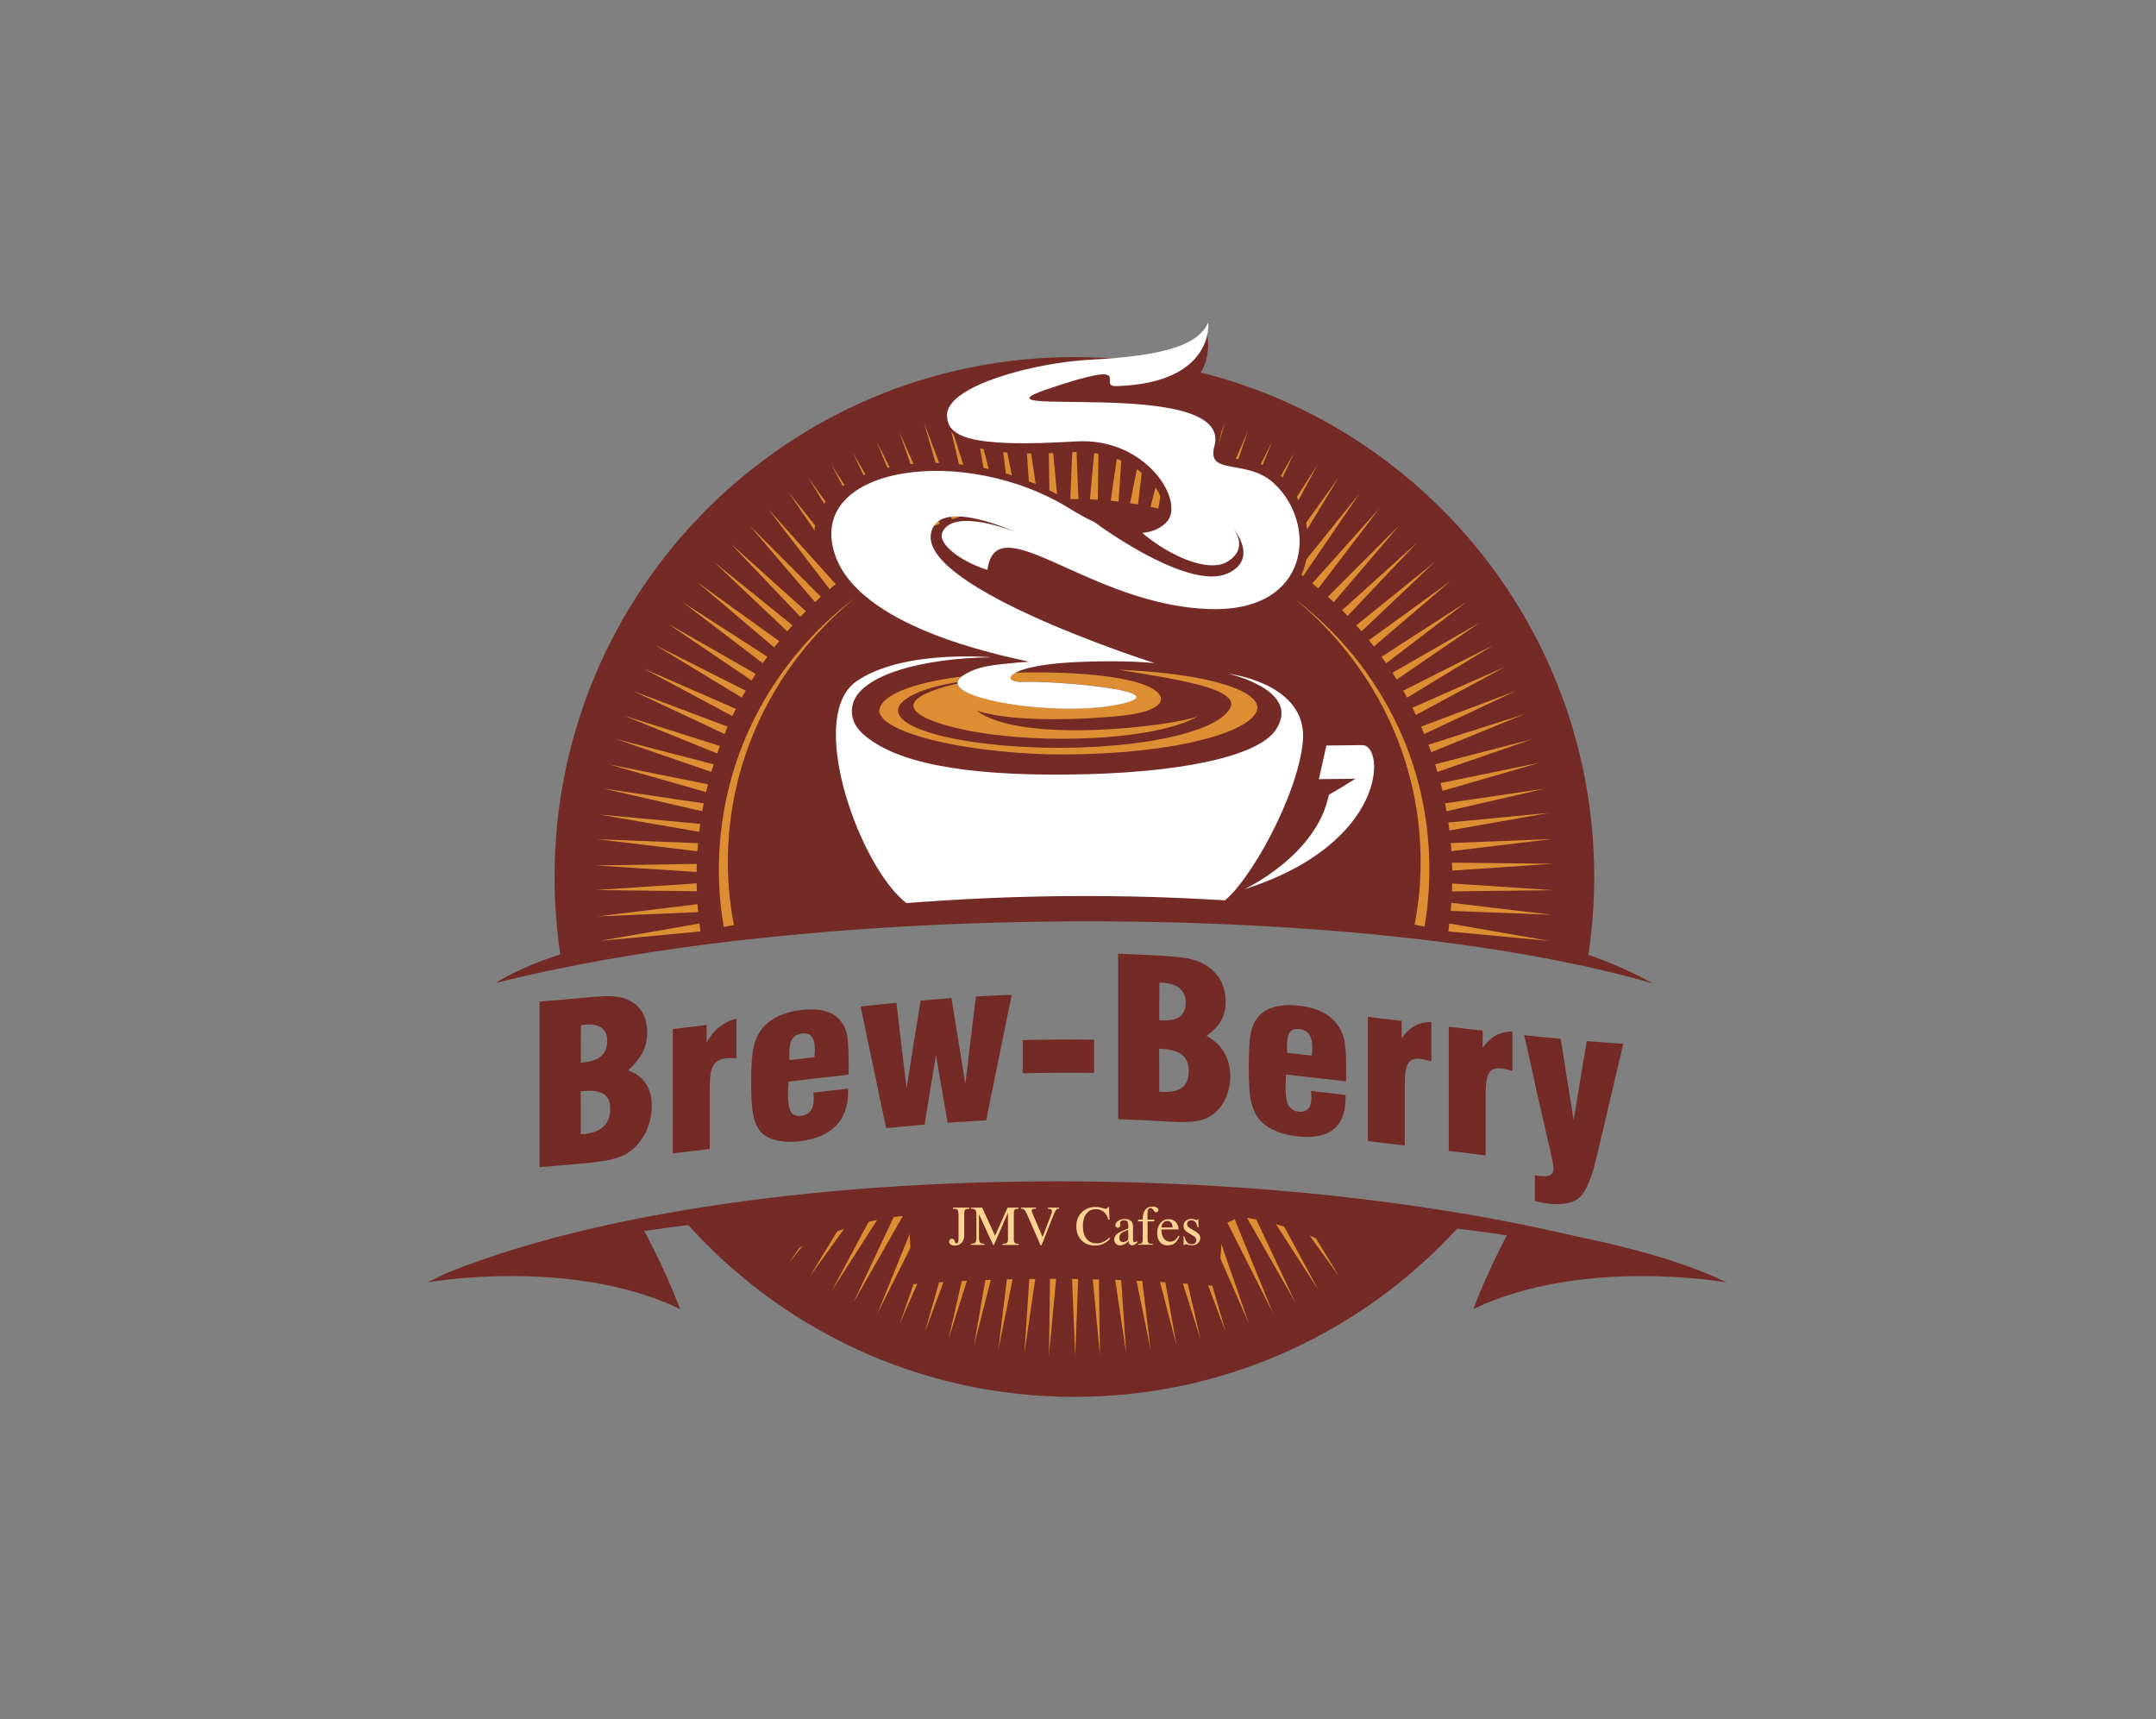
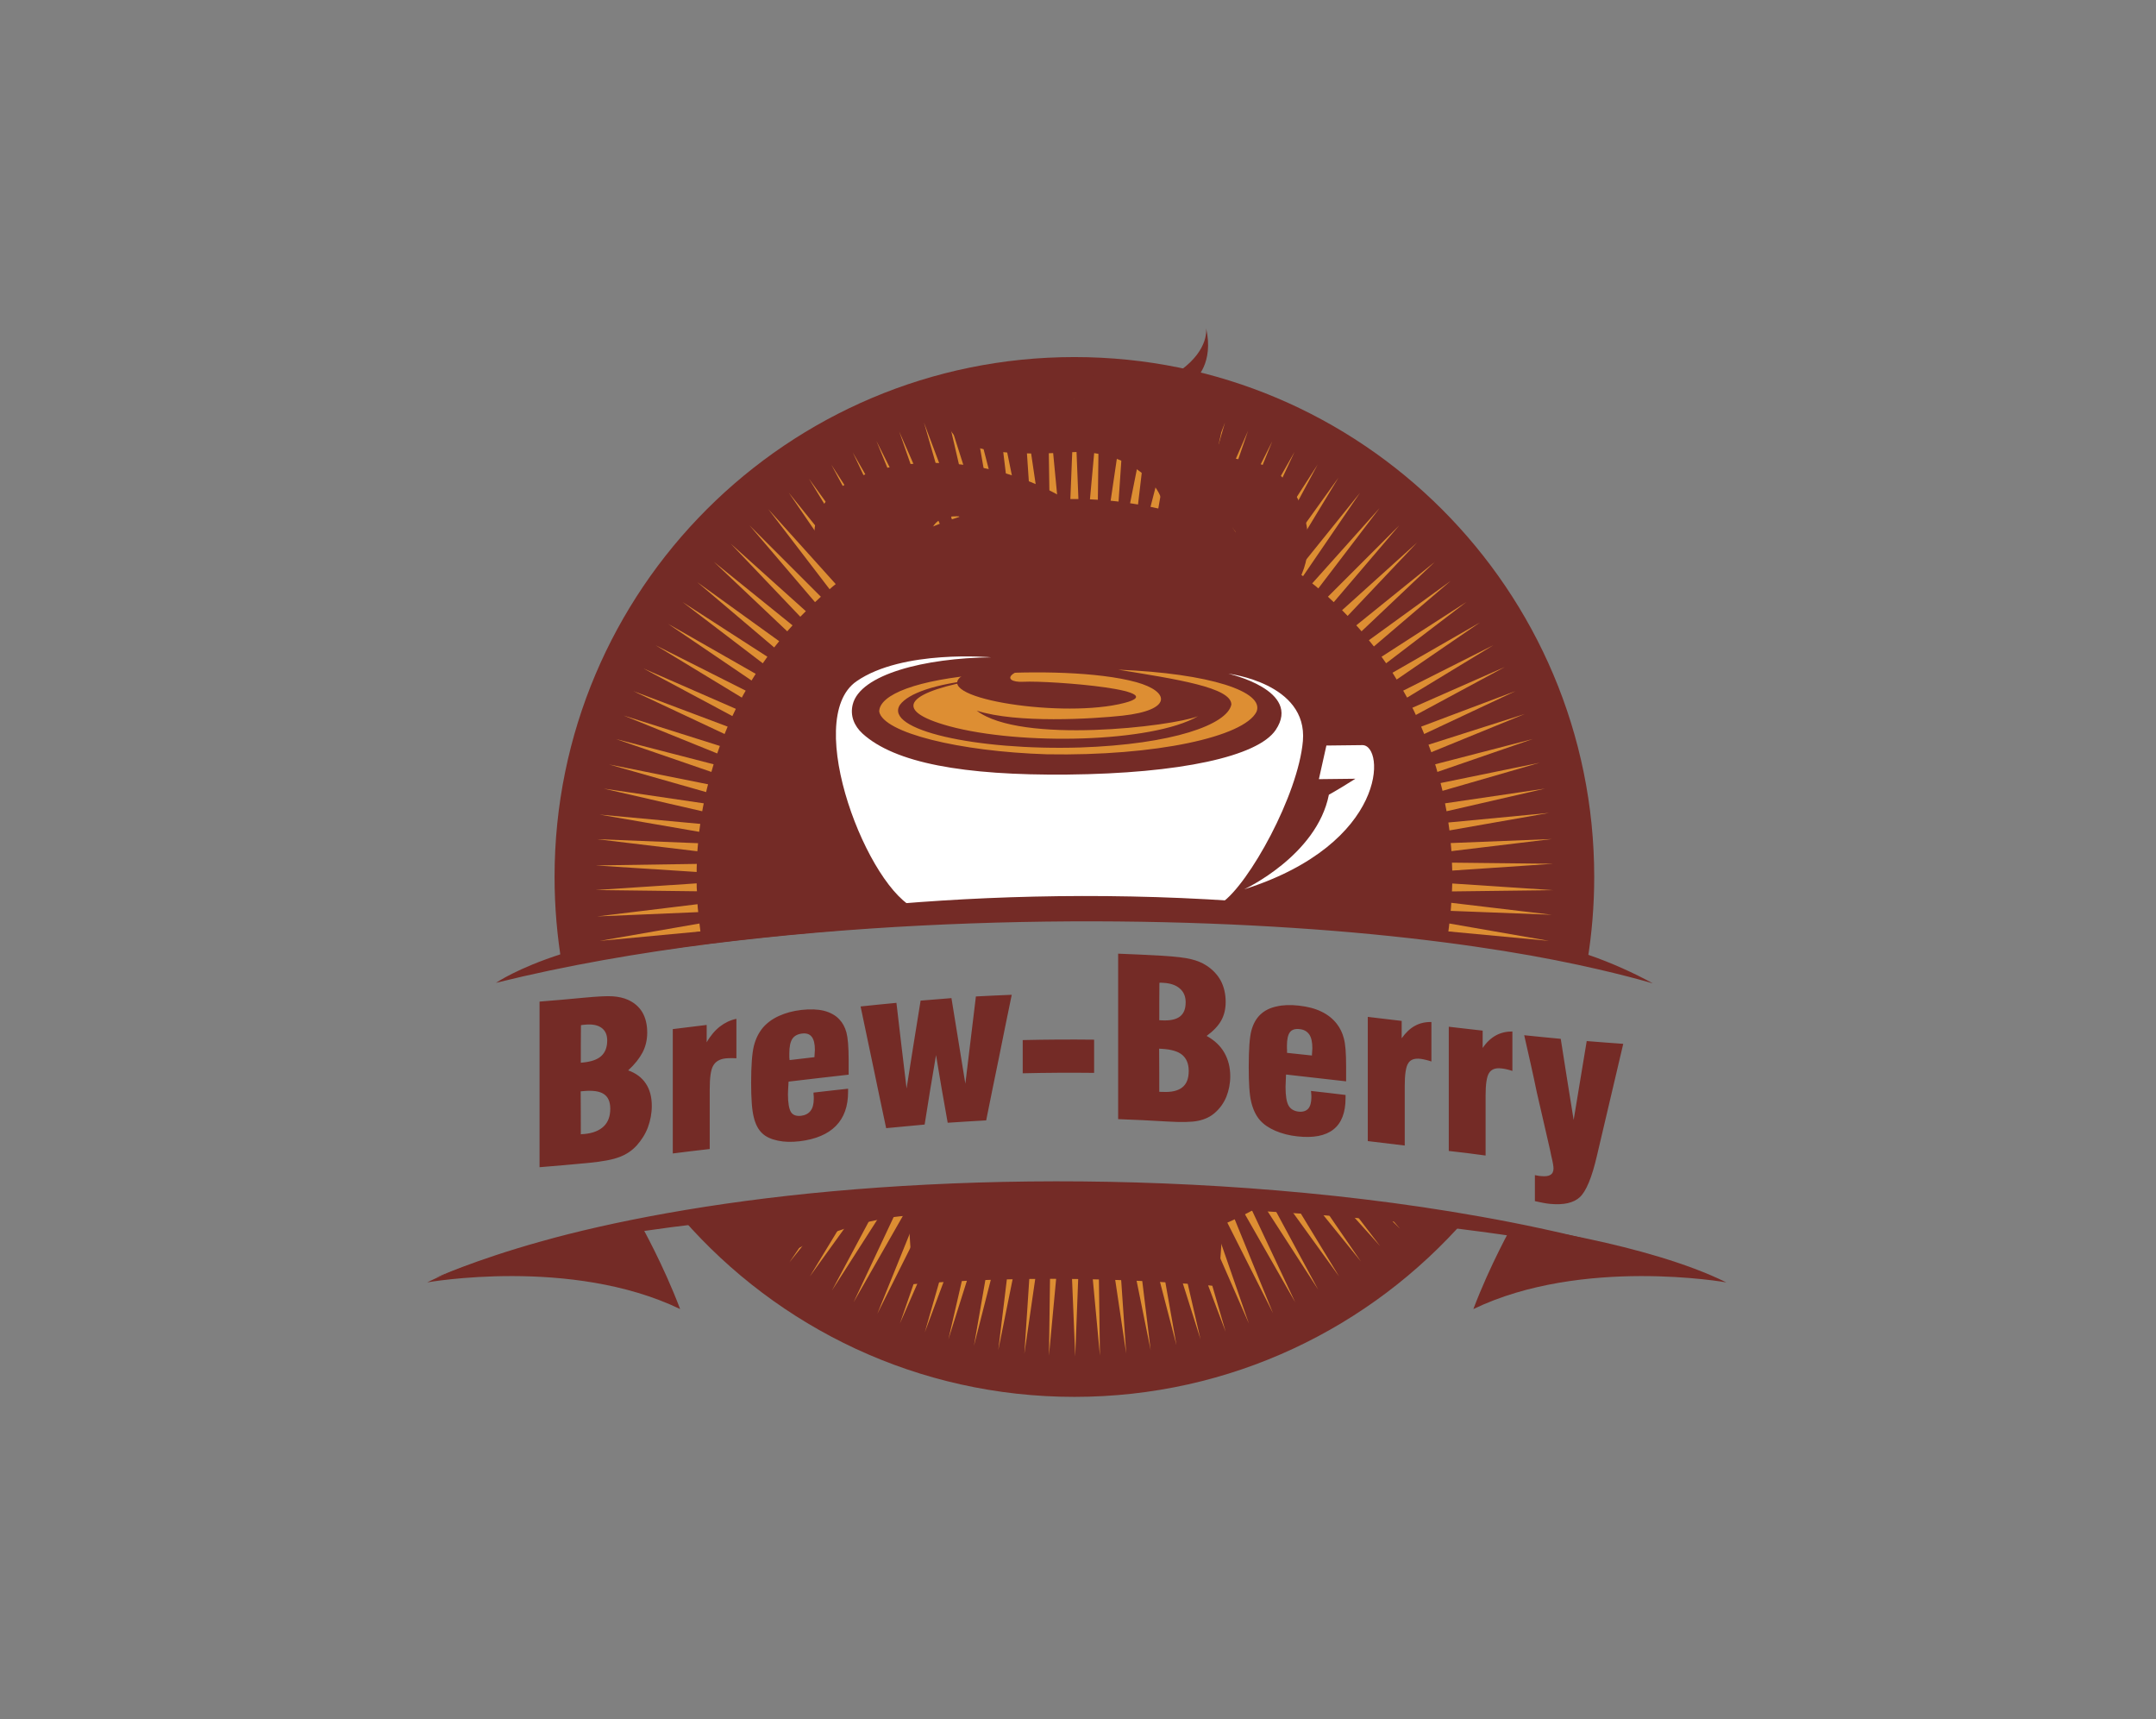
<svg xmlns="http://www.w3.org/2000/svg" version="1.1" id="katman_1" x="0px" y="0px" viewBox="0 0 1552 1237.3" style="enable-background:new 0 0 1552 1237.3;" xml:space="preserve">
  <rect x="0" y="0" width="1552" height="1237.3" fill="#808080" stroke="none" />
  <style type="text/css">
	.st0{fill:#742B26;}
	.st1{fill:#DD8E33;}
	.st2{fill:#FFFFFF;}
	.st3{fill:#FDD491;}
</style>
  <g>
    <path class="st0" d="M860.5,272.9c0,0,13.5-11.4,7.7-36.8c0,0,2.7,15.1-18.3,30.4L860.5,272.9L860.5,272.9z" />
    <path class="st0" d="M773.4,257c-206.7,0-374.2,167.5-374.2,374.2c0,21.8,1.9,43.1,5.4,63.8c243.9-42.3,494.1-43.9,738.1-3.3   c3.2-19.7,4.9-39.9,4.9-60.5C1147.6,424.5,980.1,257,773.4,257L773.4,257z M491.5,877.3c68.6,78.5,169.4,128.1,281.9,128.1   c112.5,0,213.3-49.6,281.9-128.2C868.8,850,678.1,850,491.5,877.3L491.5,877.3z" />
-     <path class="st1" d="M1021,563.6c-5.2-19.9-12.5-37.4-20.5-52.3c-16.1-30-34.4-49.9-47.4-62.3c-11.8-11.2-19.5-16.7-20.9-17.8   c29.6,24.3,53.5,55.3,69.1,89.8c15.7,34.6,22.8,72.6,21.1,109.9c-0.6,14.8-2.7,29.4-6,43.7c2.5,0.3,5,0.5,7.4,0.8   c3.3-15.7,4.9-31.1,5.1-45.9C1029.3,605.6,1026.2,583.4,1021,563.6L1021,563.6z M543,517.3c-17.2,34.2-25.9,72.7-25.5,110.8   c0.1,16.7,2,33.4,5.6,49.6c2.5-0.3,5.1-0.6,7.6-0.8c-4.1-17.2-6.3-34.1-6.7-50.4c-0.6-23.1,2.2-44.7,7-64.1   c4.8-19.4,11.7-36.6,19.2-51.4c15.2-29.7,32.7-49.7,45.2-62.4c12.7-12.6,20.4-18.3,20.3-18.4C585.4,453,560.1,483,543,517.3   L543,517.3z" />
    <path class="st0" d="M307.5,923c0,0,103.8-18.5,182.1,19.2c-12.1-32-28-60.2-28-60.2S364.7,894.7,307.5,923L307.5,923z" />
    <path class="st0" d="M1242.7,923c0,0-103.8-18.5-182.1,19.2c12.1-32,28-60.2,28-60.2S1185.5,894.7,1242.7,923L1242.7,923z" />
    <path class="st1" d="M861.7,373.8l20.1-69.7L856.2,372C858,372.6,859.9,373.2,861.7,373.8L861.7,373.8z M846.3,294.5l-18.1,70.3   c1.9,0.4,3.7,0.8,5.6,1.2L846.3,294.5L846.3,294.5z M791.2,287.1l-6.6,72.3c1.9,0.1,3.8,0.2,5.7,0.3L791.2,287.1L791.2,287.1z    M810.1,288.6l-10.6,71.8c1.9,0.2,3.8,0.4,5.7,0.6L810.1,288.6L810.1,288.6z M827.7,291l-14.2,71.2c1.9,0.3,3.8,0.6,5.7,0.9   L827.7,291L827.7,291z M847.4,369.4l16.2-70.7l-21.7,69.2C843.7,368.4,845.5,368.9,847.4,369.4L847.4,369.4z M925.9,405.9   l37.6-62.1l-42.4,59C922.7,403.8,924.3,404.9,925.9,405.9L925.9,405.9z M874.8,378.7l23.6-68.6l-29,66.5   C871.3,377.3,873,378,874.8,378.7L874.8,378.7z M914.1,398.4l34.4-64l-39.3,61C910.8,396.4,912.5,397.4,914.1,398.4L914.1,398.4z    M901.1,391l30.8-65.8L896,388.3C897.7,389.2,899.4,390.1,901.1,391L901.1,391z M888.5,384.7l27.4-67.2l-32.6,64.9   C885.1,383.1,886.8,383.9,888.5,384.7L888.5,384.7z M650,388.7l-36.1-63l31,65.6C646.6,390.5,648.3,389.6,650,388.7L650,388.7z    M663.5,382.3l-32.6-64.9l27.4,67.2C660,383.9,661.8,383.1,663.5,382.3L663.5,382.3z M676.5,377l-29.2-66.4l23.9,68.5   C672.9,378.4,674.7,377.7,676.5,377L676.5,377z M938,414.7l41-60l-45.6,56.6C935,412.4,936.5,413.5,938,414.7L938,414.7z    M637.7,395.4l-39.3-61l34.4,64C634.4,397.4,636,396.4,637.7,395.4L637.7,395.4z M690.6,372l-25.5-67.9l20.1,69.7   C687,373.2,688.8,372.6,690.6,372L690.6,372z M732.5,362.3L718,291.1l8.8,72C728.7,362.9,730.6,362.5,732.5,362.3L732.5,362.3z    M761.3,359.5l-6.9-72.3l1.1,72.6C757.5,359.7,759.4,359.6,761.3,359.5L761.3,359.5z M747.3,360.5l-10.6-71.8l4.9,72.4   C743.5,360.8,745.4,360.6,747.3,360.5L747.3,360.5z M718.7,364.7l-18.1-70.3l12.5,71.5C714.9,365.5,716.8,365.1,718.7,364.7   L718.7,364.7z M704.1,368.1l-22-69.2l16.4,70.7C700.4,369.1,702.3,368.6,704.1,368.1L704.1,368.1z M776.3,359.2l-2.9-72.6   l-2.9,72.6c1,0,1.9,0,2.9,0C774.4,359.2,775.3,359.2,776.3,359.2L776.3,359.2z M949,423.5l44.1-57.8l-48.5,54.2   C946.1,421,947.5,422.2,949,423.5L949,423.5z M1037,563.6c0.5,1.9,0.9,3.7,1.4,5.6l69.9-20.2L1037,563.6L1037,563.6z M1045.4,626.6   l72.7-4.9l-72.9-0.8C1045.3,622.8,1045.3,624.7,1045.4,626.6L1045.4,626.6z M1045.2,641.6l72.9-0.9l-72.7-4.8   C1045.3,637.7,1045.3,639.7,1045.2,641.6L1045.2,641.6z M1040.2,578.2c0.4,1.9,0.7,3.8,1.1,5.7l70.9-16.3L1040.2,578.2   L1040.2,578.2z M1043.4,597.7l71.7-12.6l-72.5,6.9C1042.9,593.9,1043.1,595.8,1043.4,597.7L1043.4,597.7z M1044.8,612.6l72.3-8.7   l-72.8,2.9C1044.5,608.8,1044.7,610.7,1044.8,612.6L1044.8,612.6z M502.1,650.8l-72.3,8.8l72.8-3.1   C502.4,654.6,502.2,652.7,502.1,650.8L502.1,650.8z M503.5,664.7l-71.8,12.5l72.5-6.8C504,668.5,503.7,666.6,503.5,664.7   L503.5,664.7z M1042.6,670.4l72.5,6.8l-71.8-12.5C1043.1,666.6,1042.9,668.5,1042.6,670.4L1042.6,670.4z M1044.3,655.6l72.8,2.8   l-72.4-8.6C1044.6,651.7,1044.5,653.6,1044.3,655.6L1044.3,655.6z M501.7,680.4c1.4-0.2,2.7-0.3,4.1-0.5c0-0.1-0.1-0.3-0.1-0.4   L501.7,680.4L501.7,680.4z M980.1,454.4l52.8-50l-56.6,45.7C977.6,451.5,978.9,452.9,980.1,454.4L980.1,454.4z M997.8,477.4   l57.8-44.1l-61.1,39.4C995.6,474.2,996.7,475.8,997.8,477.4L997.8,477.4z M989,465.3l55.3-47.2l-58.9,42.7   C986.6,462.3,987.8,463.8,989,465.3L989,465.3z M624.9,403.3l-42.6-58.8l37.8,62C621.7,405.4,623.3,404.3,624.9,403.3L624.9,403.3z    M970.1,443.3l50-52.8l-54,48.7C967.4,440.6,968.8,441.9,970.1,443.3L970.1,443.3z M960.1,433.4l47.2-55.3l-51.4,51.4   C957.3,430.8,958.7,432.1,960.1,433.4L960.1,433.4z M1016.7,509.4c0.9,1.7,1.7,3.4,2.5,5.2l64-34.5L1016.7,509.4L1016.7,509.4z    M1023,523c0.8,1.8,1.5,3.5,2.2,5.3l65.8-30.9L1023,523L1023,523z M1028.3,536c0.7,1.8,1.3,3.6,2,5.4l67.3-27.5L1028.3,536   L1028.3,536z M1033.1,550.1c0.6,1.8,1.1,3.7,1.6,5.5l68.7-23.7L1033.1,550.1L1033.1,550.1z M1005.4,489.1l60-41.1l-63,36.2   C1003.4,485.9,1004.4,487.5,1005.4,489.1L1005.4,489.1z M1010.1,497.1c0.9,1.7,1.9,3.3,2.8,5l62.1-37.7L1010.1,497.1L1010.1,497.1z    M799.9,901.9l10.8,72.3l-5-72.9C803.7,901.5,801.8,901.7,799.9,901.9L799.9,901.9z M737.4,974.3l10.5-72.3   c-1.9-0.2-3.8-0.4-5.7-0.6L737.4,974.3L737.4,974.3z M755.1,975.7l6.8-72.8c-1.9-0.1-3.9-0.2-5.8-0.3L755.1,975.7L755.1,975.7z    M785,903l6.8,72.8l-1-73.1C788.8,902.8,786.9,902.9,785,903L785,903z M813.8,900.2l14.5,71.6l-8.8-72.5   C817.6,899.6,815.7,899.9,813.8,900.2L813.8,900.2z M771,903.2l3,73.1l2.8-73.1c-1.1,0-2.2,0-3.4,0   C772.6,903.2,771.8,903.2,771,903.2L771,903.2z M718.6,971.8l14.5-71.6c-1.9-0.3-3.8-0.6-5.7-0.9L718.6,971.8L718.6,971.8z    M658.9,878l-27.4,67.7l32.7-65.3C662.4,879.6,660.6,878.8,658.9,878L658.9,878z M713.6,896.6l-12.5,72l18.1-70.8   C717.4,897.4,715.5,897,713.6,896.6L713.6,896.6z M671.7,883.6l-23.9,69l29.3-66.9C675.3,885,673.5,884.3,671.7,883.6L671.7,883.6z    M685.8,888.8L665.7,959l25.5-68.4C689.4,890,687.6,889.4,685.8,888.8L685.8,888.8z M699.1,892.9l-16.4,71.1l22-69.6   C702.8,894,701,893.5,699.1,892.9L699.1,892.9z M896.2,874l36.2,63.4l-31.1-66.1C899.6,872.2,897.9,873.1,896.2,874L896.2,874z    M923.4,862.6l40.6,56.2l-33.9-55.7C927.9,862.9,925.7,862.7,923.4,862.6L923.4,862.6z M909.3,866.9l39.6,61.3l-34.7-64.3   C912.7,864.9,911,865.9,909.3,866.9L909.3,866.9z M944.3,864.3l35.3,43.6L950,864.8C948.1,864.6,946.2,864.4,944.3,864.3   L944.3,864.3z M992.4,869.1l15.4,15.3l-12.9-15.1C994,869.2,993.2,869.2,992.4,869.1L992.4,869.1z M966,866.3l27.5,30.6l-23.1-30.2   C968.9,866.6,967.5,866.4,966,866.3L966,866.3z M869.7,885.7l29.3,66.9l-23.9-69C873.3,884.3,871.5,885,869.7,885.7L869.7,885.7z    M856.5,890.3l25.8,68.3L862,888.5C860.2,889.1,858.3,889.7,856.5,890.3L856.5,890.3z M842.2,894.4l22,69.6l-16.4-71.2   C845.9,893.5,844,894,842.2,894.4L842.2,894.4z M828.5,897.6l18.4,70.7l-12.7-71.9C832.3,896.8,830.4,897.2,828.5,897.6   L828.5,897.6z M645.5,871.3l-31.1,66.1l36.2-63.4C648.9,873.1,647.2,872.2,645.5,871.3L645.5,871.3z M883.5,880l32.9,65.2   l-27.6-67.6C887.1,878.4,885.3,879.2,883.5,880L883.5,880z M633.3,864.4l-34.4,64.4l39.4-61.5C636.6,866.4,635,865.4,633.3,864.4   L633.3,864.4z M544,485l-63.1-36l60.1,40.8C541.9,488.3,542.9,486.7,544,485L544,485z M552.4,472.7l-61.1-39.4l57.8,44.1   C550.2,475.8,551.3,474.2,552.4,472.7L552.4,472.7z M613.4,411.2l-45.6-56.6l41,60C610.3,413.5,611.8,412.4,613.4,411.2   L613.4,411.2z M521.6,528.3c0.7-1.8,1.5-3.5,2.2-5.3l-68-25.6L521.6,528.3L521.6,528.3z M527.2,515.4c0.8-1.7,1.7-3.5,2.5-5.2   l-66.6-29.1L527.2,515.4L527.2,515.4z M601.6,420.4l-48.6-54l44.2,57.7C598.6,422.8,600.1,421.6,601.6,420.4L601.6,420.4z    M590.9,429.5l-51.4-51.4l47.2,55.3C588.1,432.1,589.5,430.8,590.9,429.5L590.9,429.5z M560.9,461.5l-59-42.5l55.4,47   C558.5,464.5,559.7,463,560.9,461.5L560.9,461.5z M516.3,542.3c0.6-1.8,1.3-3.6,1.9-5.4L448.9,515L516.3,542.3L516.3,542.3z    M580.1,439.9L526,391.3l50.1,52.6C577.4,442.6,578.8,441.2,580.1,439.9L580.1,439.9z M570.5,450.1l-56.6-45.7l52.8,50   C568,452.9,569.2,451.5,570.5,450.1L570.5,450.1z M534,502.1c0.9-1.7,1.8-3.4,2.8-5l-64.9-32.7L534,502.1L534,502.1z M576.4,866.8   l-23,30.1l27.4-30.6C579.3,866.5,577.8,866.6,576.4,866.8L576.4,866.8z M553.6,869.2l-13.6,16l16.2-16.2   C555.3,869.1,554.4,869.1,553.6,869.2L553.6,869.2z M512.1,555.6c0.5-1.8,1.1-3.7,1.6-5.5l-70.4-18.2L512.1,555.6L512.1,555.6z    M501.5,635.8l-72.7,4.8l72.9,0.9C501.5,639.7,501.5,637.7,501.5,635.8L501.5,635.8z M598.1,864.7l-29.8,43.8l35.6-44.4   C602,864.4,600.1,864.6,598.1,864.7L598.1,864.7z M616.7,863.1l-33.8,55.7l40.5-56.2C621.1,862.8,618.9,862.9,616.7,863.1   L616.7,863.1z M505.5,583.9c0.3-1.9,0.7-3.8,1.1-5.7l-72-10.6L505.5,583.9L505.5,583.9z M501.6,621.8l-72.8,1.1l72.7,4.7   C501.5,625.6,501.5,623.7,501.6,621.8L501.6,621.8z M508.3,570.1c0.4-1.9,0.9-3.7,1.4-5.6l-71.3-14.3L508.3,570.1L508.3,570.1z    M502.5,606.9l-72.8-2.9l72.3,8.7C502.2,610.7,502.3,608.8,502.5,606.9L502.5,606.9z M504.1,593l-72.5-6.7l71.7,12.4   C503.6,596.8,503.8,594.9,504.1,593L504.1,593z" />
    <path class="st0" d="M877.1,925.8c-73.4-6.6-149.5-7.1-220.1-1.5l-2-32.3l-1.7-27.8c73.2-5.8,152-5.3,228,1.5L877.1,925.8   L877.1,925.8z" />
    <path class="st0" d="M660.2,861.6c-12.8-2.5-133.8,10.4-133.8,10.4l30.1,37c53-33.9,99.2-34.1,99.2-34.1L660.2,861.6L660.2,861.6z" />
-     <path class="st0" d="M877,861.6c12.8-2.5,143.6,12,143.6,12l-40,35.4c-53-33.9-99.2-34.1-99.2-34.1L877,861.6L877,861.6z" />
    <path class="st1" d="M862.4,515.5c-18.8,7.4-127.6,20.3-159.3-4c28.8,9.3,83.7,5.9,104.9,3.6c36.3-4,34.1-17.4,10-24.1   c-27.2-7.5-73.4-8.3-109.6-5.7c-48.3,3.9-75.5,14.6-75.5,26.9c3,15.2,57.4,28.7,120.7,30.7c78.5,1.4,141.9-12.6,150.9-30.6   c6-14.4-33.2-27.6-99.6-30.3c42.3,6.9,81.5,12.8,81.5,25.1c-3,14.5-42.3,28.6-108.7,30.9c-75.5,2.3-141.9-12.8-129.8-30.8   c6-7.9,24.1-15,57.4-18.3c-49.7,8.4-66.5,21.6-21.9,33.8C734.5,536.6,829.3,534.6,862.4,515.5L862.4,515.5z" />
    <path class="st2" d="M884.2,484.9c0,0,53.4,11.9,34.1,40.5c-12.9,19.1-68.9,31.3-150,32.1c-74.9,0.7-124.2-8.4-147.4-29.5   c-6.1-5.6-9-12.9-7.1-20.8c5.2-21.9,52.1-33.6,99.7-34.1c0,0-63.8-5.8-97,17.3c-39.5,27.5,8.9,151,43.6,164   c5.8,2.2,13.1,7.8,15.1,4.1c32,3.3,55.6-3.4,94.2-3.8c37.7-0.3,67.3,7.8,92.9,1.6c4.3,6.1-1.1,6.2,17.3-6.6   c19.5-13.6,54.9-77.4,58.3-116.4C941.4,491.6,884.2,484.9,884.2,484.9L884.2,484.9z" />
    <path class="st2" d="M954.8,536.6c0,0,9.5-0.1,25.9-0.3c16.4-0.1,18.6,70.8-85.1,103.8c0,0,52.3-24.2,61-68.1   c6.6-3.7,12.3-7.2,19.1-11.5l-26.3,0.3L954.8,536.6L954.8,536.6z" />
    <path class="st0" d="M921.9,342.4c-19.6-18.1-49.7-5.1-43.7-26.9c14.1-51-188.8-13.6-124.4-35.4c67.6-22.9,34.3-1.7,49.9-2.2   c70.7-2.2,42.7-0.3,42.7-0.3c-6.6,14.6-3.5-21.6-61.8-18.7c-39.5,2-103.6,18.7-103,40.2c0.4,14.4,9.2,31.4,88.6,26.4   c50.2-3.1,77.2,35.6,63.9,50.5c-3.8,4.3-4,6.8-12,7.6c19.9,16.9,47.7,28.7,61,20.8c17.3-10.3,3.4-25.5,3.4-25.5s20.7,23-2.9,33.8   c-26.5,12.1-85.3-29-95.8-36.8c-5.3-2.5-10.7-10.4-16.9-14.3c-85.5-53.4-203.4-26.2-182.2,37.6c17.3,52.1,128.8,71.8,152,77   c-2.9,0.1-5.8,0.4-8.6,0.6c-17.8,1.8-27.4,2.2-38.6,9c-25.7,15.7,65.5,30.9,111.8,21.1c46.2-9.8-49.2-17.2-68.6-16.2   c-17,0.9-14.5-11.6,36.3-14.2c36.6-1.8,57.8,2.7,57.8,2.7s-167.3-55.2-160.9-95c4.4-27.4,60.6-1.5,60.6-1.5s-44.5-18-52.4,0.5   c-3.4,7.8,12.5,20.6,32.5,26.9c6.5-47.6,82.1,31.8,169.5,33.9C951.9,445.9,953.7,371.8,921.9,342.4L921.9,342.4z" />
-     <path class="st2" d="M917,347.8c-19.6-18.1-48.8-4.9-42.8-26.7c14.1-51-184.8-19.1-120.3-41c67.6-22.9,34.3-1.7,49.9-2.2   c70.7-2.2,66-45.8,66-45.8c-6.6,14.6-26.7,23.9-85.1,26.8c-39.5,2-103.6,18.7-103,40.2c0.4,14.4,13.5,23.5,92.9,18.6   c50.2-3.1,78.7,42.9,65.4,57.8c-3.8,4.3-9.7,7.3-17.7,8.1c19.9,16.9,47.7,28.7,61,20.8c17.3-10.3,3.4-25.5,3.4-25.5   s20.7,23-2.9,33.8c-26.5,12.1-85.3-29-95.8-36.8c-5.3-2.5-11-5.5-17.1-9.3c-76.1-47.9-191.1-31.4-169.9,32.4   c17.3,52.1,116.8,72.1,139.9,77.3c-2.9,0.1-5.8,0.4-8.6,0.6c-17.8,1.8-27.4,2.2-38.6,9c-25.7,15.7,65.5,30.9,111.8,21.1   c46.2-9.8-49.2-17.2-68.6-16.2c-17,0.9-14.5-11.6,36.3-14.2c36.6-1.8,58,0.7,58,0.7s-167.5-53.2-161.1-93   c4.4-27.4,60.6-1.5,60.6-1.5s-44.5-18-52.4,0.5c-3.4,7.8,12.5,20.6,32.5,26.9c6.5-47.6,73.7,26.1,161,28.2   C943.5,440.2,948.7,377.1,917,347.8L917,347.8z" />
    <path class="st0" d="M357,707.4c0,0.1,15-10.5,47.6-20.9c5.5-1.7,19.3,0.4,25.8-1.2c46.7-8.8,106.7-23.9,185.9-32   c79.1-8.1,172.2-11.5,271.1-4.9c49.4,3.3,99.4,11.5,150.5,20.7c1.9,0.3,2.9,1,4.8,1.4c30,5.6,61.1,8.9,90.7,17.5   c2.7,0.8,7.4-1.6,10.1-0.7c16.4,5.6,33.3,13.3,46.3,20.5c0,0.1-25.1-7.8-70.1-16.7c-45-8.9-109.9-18.1-188.4-23.2   c-78.4-5.2-170.4-6.7-268.6-1.7c-49.1,2.5-99.9,6.7-151.2,13.1C460.1,685.9,408.2,694.7,357,707.4L357,707.4z" />
    <path class="st0" d="M313.7,919.6c0.1,0.2,26.7-12.4,76.2-26.2c49.4-13.9,121.8-28.1,209.4-36c87.6-7.9,190.3-10.1,299.5-2.2   c54.6,4,110.8,10.4,167.2,20.5c28.2,5,56.4,11,84.5,18.2c28,7.2,55.7,16.6,82.6,27.1c0,0.1-27.5-9.9-77.3-19.8   c-49.7-10-121.5-20.4-208.3-26.9c-86.7-6.4-188.4-9.4-297.2-4.9c-54.4,2.3-110.5,6.5-167.2,13.9c-28.3,3.7-56.8,8.3-85.2,14.1   C369.6,903.3,341.4,910.3,313.7,919.6L313.7,919.6z" />
-     <path class="st3" d="M689.9,873.5c0-1.4-0.2-2.4-0.7-2.8c-0.5-0.4-1.5-0.7-3.2-0.7v-0.8h5.9h5.9v0.8c-1.5,0-2.5,0.3-3,0.7   c-0.5,0.4-0.7,1.4-0.7,2.8v15.8c0,2.2-0.6,3.9-1.9,5.2c-1.2,1.3-2.9,2-5,2c-1.2,0-2.1-0.3-2.9-0.8c-0.7-0.6-1.1-1.3-1.1-2.1   c0-0.5,0.2-1,0.6-1.4c0.4-0.4,0.8-0.6,1.4-0.6c0.5,0,0.9,0.1,1.2,0.3c0.3,0.2,0.5,0.6,0.7,1.1c0.3,0.8,0.5,1.3,0.6,1.6   c0.2,0.2,0.4,0.3,0.7,0.3c0.6,0,1-0.2,1.2-0.7c0.2-0.4,0.4-1.2,0.4-2.2V873.5L689.9,873.5z M704.7,890.1c0,2.1,0.2,3.4,0.7,4.1   c0.5,0.6,1.5,1,3.2,1v0.8h-4.8H699v-0.8c1.6,0,2.7-0.4,3.2-1c0.5-0.6,0.7-2,0.7-4.1v-15c0-2.1-0.2-3.4-0.7-4.1   c-0.5-0.6-1.5-1-3.2-1v-0.8h4h4l0,0l9.3,20.2h0l0,0l9-20.2l0,0h4h4v0.8c-1.4,0-2.4,0.2-2.8,0.7c-0.5,0.4-0.7,1.4-0.7,2.8v18.2   c0,1.4,0.2,2.4,0.7,2.8c0.4,0.5,1.4,0.7,2.8,0.7v0.8h-5.8h-5.8v-0.8c1.6,0,2.7-0.3,3.2-0.7c0.5-0.4,0.7-1.4,0.7-2.8v-18.8h0   L715.5,896h-0.3h-0.3l-10.2-22.1h0V890.1L704.7,890.1z M739.1,873.5c-0.7-1.4-1.3-2.4-1.8-2.8c-0.5-0.4-1.3-0.7-2.3-0.7v-0.8h5.3   h5.4v0.8c-1.6,0-2.6,0.3-2.9,0.7c-0.3,0.4-0.1,1.4,0.5,2.8l7.2,16.8l0,0l0,0l5.9-15.4c0.8-2,1-3.3,0.8-3.9c-0.3-0.6-1.2-0.9-2.9-1   v-0.8h4h4.1v0.8c-0.9,0-1.5,0.2-2,0.7c-0.5,0.4-1,1.4-1.6,2.8l-9.1,22.9h-0.3h-0.3L739.1,873.5L739.1,873.5z M799.2,891.4   c-1.5,1.7-3.1,3-4.9,3.8c-1.8,0.8-3.8,1.3-5.9,1.3c-4.1,0-7.4-1.3-9.9-3.8c-2.4-2.5-3.7-5.9-3.7-10.1c0-4.1,1.3-7.4,3.9-10   c2.6-2.6,5.9-3.9,9.9-3.9c1.9,0,4,0.4,6.3,1.2c0.6,0.2,1.2,0.2,1.7,0c0.5-0.2,0.9-0.6,1-1.1l0-0.1h0.7l0,0l0.4,9.1l0,0h-0.9   c-0.6-2.4-1.6-4.2-3.2-5.5c-1.6-1.3-3.5-2-5.7-2c-2.9,0-5.2,1.1-6.9,3.3c-1.7,2.2-2.5,5.2-2.5,9c0,3.8,0.9,6.8,2.6,9   c1.8,2.2,4.2,3.3,7.2,3.3c1.7,0,3.3-0.3,4.8-1c1.5-0.6,2.9-1.7,4.4-3.1L799.2,891.4L799.2,891.4z M806.4,896.4   c-1.3,0-2.3-0.4-3.1-1.2c-0.8-0.8-1.2-1.8-1.2-3.1c0-1.3,0.5-2.5,1.4-3.4c0.9-1,2.4-1.9,4.5-2.8l4.2-1.7l0,0V882   c0-1.3-0.2-2.2-0.7-2.8c-0.5-0.6-1.3-0.9-2.4-0.9c-1,0-1.8,0.3-2.3,0.8c-0.5,0.5-0.7,1.2-0.5,2c0.2,0.7,0.1,1.3-0.2,1.8   c-0.3,0.5-0.8,0.7-1.5,0.7c-0.5,0-0.9-0.2-1.2-0.5c-0.3-0.3-0.5-0.7-0.5-1.2c0-1.2,0.7-2.3,2-3.2c1.3-0.9,2.9-1.3,4.7-1.3   c2,0,3.5,0.5,4.5,1.4c1,0.9,1.5,2.3,1.5,4.1v9.3c0,0.7,0.1,1.2,0.3,1.4c0.2,0.3,0.5,0.4,0.9,0.4c0.3,0,0.6-0.1,0.9-0.2   c0.3-0.1,0.6-0.3,0.9-0.6v1.1c-0.5,0.6-1,1.1-1.7,1.4c-0.7,0.4-1.3,0.6-1.9,0.6c-0.8,0-1.5-0.3-1.9-0.8c-0.4-0.5-0.6-1.2-0.7-2.2   l0,0c-0.5,0.5-1.1,1-1.6,1.4C809.1,895.8,807.7,896.4,806.4,896.4L806.4,896.4z M812.2,891.2v-6l0,0l-2.2,0.8   c-1.4,0.5-2.4,1.2-3.2,2c-0.7,0.8-1.1,1.8-1.1,2.8c0,1,0,1,0,0c0,1,0.2,1.7,0.7,2.3c0.5,0.6,1.1,0.9,1.9,0.9c1,0,2-0.3,3-1   c0.4-0.2,0.6-0.5,0.7-0.7C812.1,892,812.2,891.7,812.2,891.2L812.2,891.2z M826.1,879.1L826.1,879.1v13.1c0,1.3,0.2,2.1,0.7,2.5   c0.5,0.4,1.5,0.6,3,0.6v0.6h-5.2h-5.3v-0.6c1.4,0,2.3-0.2,2.7-0.6c0.4-0.4,0.6-1.2,0.6-2.5v-13.1l0,0h-3.3v-1.3h3.3l0,0   c0-3.1,0.6-5.5,1.8-7c1.2-1.6,3-2.4,5.4-2.4c1.1,0,2.1,0.2,2.9,0.7c0.8,0.5,1.2,1.1,1.2,1.7c0,0.5-0.2,0.9-0.5,1.2   c-0.3,0.3-0.7,0.5-1.2,0.5c-0.3,0-0.6-0.1-0.9-0.3c-0.3-0.2-0.6-0.6-0.9-1.1c-0.4-0.6-0.7-1-1-1.3c-0.3-0.2-0.6-0.3-1-0.3   c-0.8,0-1.4,0.3-1.8,0.9c-0.4,0.6-0.6,1.5-0.6,2.8v4.6l0,0h4.9v1.3H826.1L826.1,879.1z M840.4,896.4c-2.3,0-4.1-0.8-5.4-2.4   c-1.3-1.6-2-3.8-2-6.5c0-2.9,0.8-5.3,2.3-7.2c1.6-1.9,3.5-2.8,6-2.8c2.2,0,3.9,0.7,5.2,2.2c1.2,1.3,1.8,3,1.9,5.2l0,0h-12.4l0,0   c0,2.7,0.6,4.8,1.7,6.4c1.2,1.6,2.7,2.4,4.6,2.4c1.3,0,2.4-0.3,3.3-1c0.9-0.6,1.9-1.8,2.9-3.3l0.6,0.4c-1,2.3-2.2,4-3.6,5.1   C844.1,895.8,842.4,896.4,840.4,896.4L840.4,896.4z M844.2,883.5L844.2,883.5c-0.1-1.3-0.4-2.4-0.9-3.1c-0.7-1-1.6-1.6-2.9-1.6   h-0.1c-1.4,0-2.4,0.5-3.2,1.6c-0.6,0.8-1,1.8-1.1,3.1l0,0H844.2L844.2,883.5z M862,883.2c-0.3-1.6-0.9-2.9-1.6-3.7   c-0.7-0.8-1.7-1.2-2.8-1.2c-0.9,0-1.6,0.2-2.2,0.7c-0.6,0.5-0.9,1.1-0.9,1.9c0,0.8,0.2,1.5,0.7,2c0.5,0.5,1.5,1.2,3.1,2.1   c2.2,1.2,3.7,2.2,4.5,3.1c0.8,0.8,1.2,1.8,1.2,3c0,1.5-0.6,2.7-1.7,3.7c-1.1,1-2.5,1.5-4.2,1.5c-1.1,0-2.4-0.2-4-0.7   c-0.3-0.1-0.5-0.1-0.8,0c-0.3,0.1-0.5,0.2-0.6,0.4l-0.1,0.2h-0.6l0,0v-6.3l0,0h0.7c0.3,1.8,0.9,3.2,1.8,4.2c0.9,1,2,1.4,3.4,1.4   c1,0,1.8-0.3,2.4-0.8c0.6-0.5,0.9-1.2,0.9-2.2c0-0.8-0.3-1.4-0.8-2c-0.5-0.5-1.7-1.3-3.4-2.2c-1.9-1.1-3.3-2-4-2.9   c-0.7-0.8-1-1.8-1-3.1c0-1.5,0.5-2.7,1.6-3.6c1.1-0.9,2.4-1.4,4-1.4c0.9,0,2,0.2,3.3,0.7c0.2,0.1,0.4,0.1,0.6,0.1   c0.2,0,0.3-0.1,0.5-0.3l0.1-0.1h0.5l0,0l0.2,5.5l0,0H862L862,883.2z" />
    <path class="st0" d="M418.1,764.9c0.6-0.1,1.3-0.1,1.9-0.2c5.8-0.6,10.1-2.1,12.9-4.7c2.8-2.6,4.2-6.3,4.2-11.1   c0-4.2-1.4-7.2-4.2-9.2c-2.7-1.9-6.6-2.7-11.7-2.2c-0.9,0.1-1.5,0.2-1.9,0.2c-0.5,0.1-0.8,0.1-1.1,0.2   C418.1,746.9,418.1,755.9,418.1,764.9L418.1,764.9z M418.1,816.4c0.9-0.1,1.7-0.2,2.6-0.2c6.2-0.6,10.8-2.5,13.9-5.5   c3.2-3.1,4.7-7.3,4.7-12.7c0-5.1-1.6-8.6-4.7-10.6c-3-2-7.9-2.7-14.5-2.1c-0.7,0.1-1.4,0.1-2.1,0.2   C418.1,795.8,418.1,806.1,418.1,816.4L418.1,816.4z M388.4,840.1c0-19.8,0-39.7,0-59.6c0-19.9,0-39.7,0-59.6   c10.6-0.8,21.2-1.8,31.9-2.8c9.6-0.9,16.6-1.3,20.8-1c4.2,0.3,7.8,1.1,10.9,2.5c4.5,2,8,5,10.4,9c2.3,4,3.5,8.8,3.5,14.6   c0,5.2-1.1,9.9-3.3,14.2c-2.2,4.2-5.6,8.6-10.4,13c5.6,2,9.9,5.2,12.7,9.5c2.9,4.3,4.3,9.7,4.3,16.1c0,5.3-1,10.4-2.8,15.4   c-1.9,5-4.7,9.3-8.1,13.1c-3.3,3.6-7.4,6.4-12.2,8.2c-4.8,1.9-12.2,3.3-22.4,4.3C411.9,838.1,400.1,839.2,388.4,840.1L388.4,840.1z    M484.3,830.2c0-14.9,0-29.8,0-44.7c0-14.9,0-29.8,0-44.8c8.1-1,16.3-2,24.4-3c0,4.2,0,8.4,0,12.5c2.8-4.9,6.1-8.7,9.6-11.4   c3.5-2.7,7.4-4.6,11.8-5.5c0,9.5,0,18.9,0,28.4c-1.5-0.1-2.9-0.1-4.3-0.1s-2.5,0.1-3.6,0.2c-4.3,0.5-7.2,2.3-8.9,5.4   c-1.7,3-2.4,8.7-2.4,16.9c0,7.2,0,14.3,0,21.5c0,7.1,0,14.3,0,21.4C501.9,828,493.1,829.1,484.3,830.2L484.3,830.2z M585.6,786.4   c8.3-1,16.6-1.9,24.9-2.8c0,0.7,0,1.5,0,2.2c0,10.5-2.9,18.6-8.8,24.6c-5.8,5.9-14.5,9.6-25.9,11c-5.9,0.7-11.1,0.6-15.8-0.4   c-4.7-1-8.4-2.6-11.1-5.1c-3-2.7-5.1-6.7-6.3-11.8c-1.3-5-1.9-13.3-1.9-24.7c0-12.6,0.7-21.5,2-26.7c1.3-5.1,3.5-9.5,6.6-13.2   c3-3.4,6.8-6.2,11.5-8.3c4.6-2.1,10-3.6,16.1-4.3c6.2-0.7,11.7-0.5,16.2,0.6c4.6,1.2,8.3,3.2,11.1,6.2c2.4,2.5,4.1,5.7,5.1,9.4   c1,3.7,1.6,10.3,1.6,19.6c0,3.6,0,7.2,0,10.8c-14.5,1.6-28.8,3.3-43.2,5c-0.1,0.3-0.1,0.6-0.1,1c-0.2,3.8-0.4,6.4-0.4,8   c0,6.3,0.8,10.6,2.1,12.8c1.4,2.3,3.9,3.2,7.4,2.8c3-0.4,5.3-1.6,6.8-3.6c1.6-2.1,2.3-5,2.3-8.8c0-0.8,0-2-0.2-3.5   C585.7,786.8,585.6,786.6,585.6,786.4L585.6,786.4z M568.4,763c5.9-0.7,11.9-1.4,17.9-2.1c0-0.1,0-0.3,0-0.5   c0.2-2.3,0.3-3.9,0.3-4.8c0-4.4-0.8-7.5-2.3-9.4c-1.5-1.9-3.8-2.7-7-2.3c-3.2,0.4-5.6,1.7-7,3.9c-1.4,2.2-2.1,5.6-2.1,10.3   c0,1.3,0,2.3,0,3C568.3,761.8,568.3,762.4,568.4,763L568.4,763z M637.9,812c-3.1-14.6-6.2-29.2-9.2-43.8c-3-14.6-6.2-29.2-9.2-43.8   c8.6-0.9,17.2-1.8,25.8-2.6c1.2,10.3,2.4,20.5,3.6,30.8c1.2,10.3,2.4,20.5,3.7,30.8c1.7-10.5,3.3-21.1,5-31.6   c1.7-10.5,3.4-21,5.1-31.6c7.4-0.6,14.8-1.2,22.2-1.8c1.7,10.3,3.3,20.5,5,30.8c1.7,10.2,3.3,20.5,5,30.8   c1.3-10.5,2.5-20.9,3.8-31.4c1.3-10.5,2.5-20.9,3.8-31.4c8.5-0.4,17.2-0.9,25.8-1.2c-3.1,15-6.2,30.1-9.2,45.2   c-3.1,15.1-6.2,30.1-9.2,45.2c-9.2,0.5-18.5,1.1-27.7,1.7c-1.4-8.1-2.9-16.2-4.3-24.3c-1.3-8.1-2.8-16.2-4.1-24.4   c-1.4,8.4-2.8,16.7-4.2,25c-1.3,8.3-2.7,16.6-4,25C656.4,810.3,647.1,811.1,637.9,812L637.9,812z M736.2,772.5c0-8,0-15.9,0-23.9   c17.1-0.4,34.2-0.5,51.4-0.3c0,8,0,15.9,0,23.9C770.4,772,753.3,772.1,736.2,772.5L736.2,772.5z M834.5,734.3   c0.6,0,1.3,0.1,1.9,0.1c5.8,0.3,10.1-0.6,12.9-2.7c2.8-2.1,4.2-5.5,4.2-10.3c0-4.2-1.4-7.5-4.2-9.9c-2.7-2.4-6.6-3.8-11.7-4.1   c-0.9,0-1.5-0.1-1.9-0.1c-0.5,0-0.8,0-1.1,0.1C834.5,716.4,834.5,725.3,834.5,734.3L834.5,734.3z M834.5,785.8   c0.9,0.1,1.7,0.1,2.6,0.1c6.2,0.3,10.8-0.8,13.9-3.2c3.2-2.5,4.7-6.4,4.7-11.9c0-5.1-1.6-8.9-4.6-11.5c-3.1-2.6-8-4-14.6-4.4   c-0.7,0-1.4-0.1-2.1-0.1C834.5,765.2,834.5,775.5,834.5,785.8L834.5,785.8z M804.9,805.5c0-19.8,0-39.7,0-59.5   c0-19.8,0-39.7,0-59.6c10.6,0.4,21.2,0.9,31.8,1.5c9.6,0.6,16.6,1.4,20.8,2.5c4.2,1,7.8,2.5,10.9,4.5c4.5,2.9,8,6.6,10.4,11   c2.3,4.4,3.5,9.5,3.5,15.3c0,5.1-1.1,9.6-3.3,13.5c-2.2,3.8-5.6,7.4-10.4,10.9c5.6,3.1,9.9,7.1,12.7,12c2.8,4.9,4.3,10.5,4.3,17   c0,5.3-1,10.2-2.8,14.8c-1.9,4.6-4.7,8.4-8.1,11.4c-3.3,3-7.4,4.9-12.2,5.9c-4.8,1-12.2,1.1-22.4,0.5   C828.3,806.5,816.6,805.9,804.9,805.5L804.9,805.5z M943.7,785.2c8.3,0.9,16.6,1.9,24.9,2.9c0,0.7,0,1.5,0,2.2   c0,10.5-2.9,18-8.7,22.6c-5.8,4.6-14.5,6.3-26,5c-5.8-0.6-11.1-2-15.8-4c-4.7-2-8.4-4.6-11-7.5c-3-3.4-5.1-7.8-6.4-13.2   c-1.3-5.3-1.8-13.7-1.8-25.1c0-12.6,0.6-21.4,1.9-26.3c1.3-4.9,3.5-8.8,6.6-11.7c3-2.8,6.8-4.7,11.5-5.7c4.7-1.1,10-1.3,16.1-0.6   c6.3,0.7,11.7,2.1,16.2,4.3c4.6,2.2,8.3,5.2,11.1,8.8c2.4,3.1,4.1,6.6,5.1,10.6c1.1,4,1.6,10.6,1.6,20c0,3.6,0,7.2,0,10.8   c-14.5-1.7-28.8-3.3-43.2-4.9c-0.1,0.3-0.1,0.6-0.1,1c-0.2,3.8-0.3,6.4-0.3,7.9c0,6.3,0.7,10.7,2.1,13.3c1.4,2.6,3.9,4.1,7.3,4.5   c3.1,0.3,5.3-0.4,6.9-2.1c1.5-1.7,2.3-4.5,2.3-8.3c0-0.8,0-2-0.2-3.6C943.8,785.6,943.7,785.4,943.7,785.2L943.7,785.2z    M926.5,757.8c5.9,0.6,11.9,1.3,17.9,1.9c0-0.1,0-0.3,0-0.5c0.2-2.2,0.3-3.8,0.3-4.7c0-4.4-0.7-7.7-2.2-9.9c-1.6-2.3-3.9-3.6-7-3.9   c-3.2-0.4-5.6,0.4-7,2.3c-1.4,1.9-2.1,5.2-2.1,9.8c0,1.3,0,2.3,0.1,3C926.5,756.6,926.4,757.3,926.5,757.8L926.5,757.8z    M984.6,821.3c0-14.9,0-29.8,0-44.7c0-14.9,0-29.8,0-44.7c8.1,1,16.3,1.9,24.4,2.9c0,4.2,0,8.4,0,12.5c2.9-4.1,6.1-7.1,9.6-9   c3.5-1.9,7.4-2.8,11.8-2.7c0,9.5,0,18.9,0,28.4c-1.5-0.5-2.8-0.9-4.2-1.2c-1.3-0.3-2.6-0.6-3.6-0.7c-4.3-0.5-7.3,0.5-8.9,3.2   c-1.7,2.6-2.5,8.1-2.5,16.3c0,7.2,0,14.3,0,21.5c0,7.2,0,14.3,0,21.4C1002.2,823.4,993.4,822.4,984.6,821.3L984.6,821.3z    M1042.9,828.4c0-14.9,0-29.8,0-44.7c0-14.9,0-29.8,0-44.7c8.1,0.9,16.3,1.9,24.4,2.8c0,4.2,0,8.4,0,12.5c2.8-4.2,6.1-7.2,9.6-9.1   c3.5-1.9,7.4-2.8,11.8-2.8c0,9.5,0,18.9,0,28.4c-1.5-0.5-2.9-0.9-4.3-1.2c-1.3-0.3-2.5-0.5-3.6-0.6c-4.3-0.5-7.2,0.6-8.9,3.3   c-1.7,2.6-2.5,8.1-2.5,16.4c0,7.2,0,14.3,0,21.5c0,7.2,0,14.3,0,21.5C1060.5,830.4,1051.7,829.4,1042.9,828.4L1042.9,828.4z    M1097.2,745.1c8.8,0.9,17.5,1.8,26.3,2.6c1.5,9.7,3.1,19.5,4.6,29.2c1.5,9.7,3.2,19.5,4.7,29.2c1.5-9.5,3.2-18.9,4.7-28.4   c1.5-9.5,3.2-18.9,4.7-28.4c8.8,0.7,17.5,1.4,26.3,2c-3.2,13.5-6.3,26.9-9.5,40.4c-3.2,13.5-6.3,26.9-9.5,40.4   c-3.6,15.5-7.7,25.3-12.2,29.5c-4.5,4.2-11.6,5.8-21.4,4.9c-1.5-0.1-3.1-0.4-4.8-0.7c-1.8-0.3-3.9-0.8-6.2-1.3c0-6.2,0-12.5,0-18.7   c0.2,0,0.3,0.1,0.5,0.1c1.9,0.4,3.2,0.6,4,0.6c3.1,0.3,5.3,0,6.7-0.9c1.5-0.9,2.2-2.5,2.2-4.7c0-1.4-0.5-4.5-1.7-9.4   c-0.4-1.7-0.6-3-0.8-3.9c-3.1-13.8-6.4-27.6-9.5-41.3C1103.5,772.6,1100.3,758.8,1097.2,745.1L1097.2,745.1z" />
  </g>
</svg>